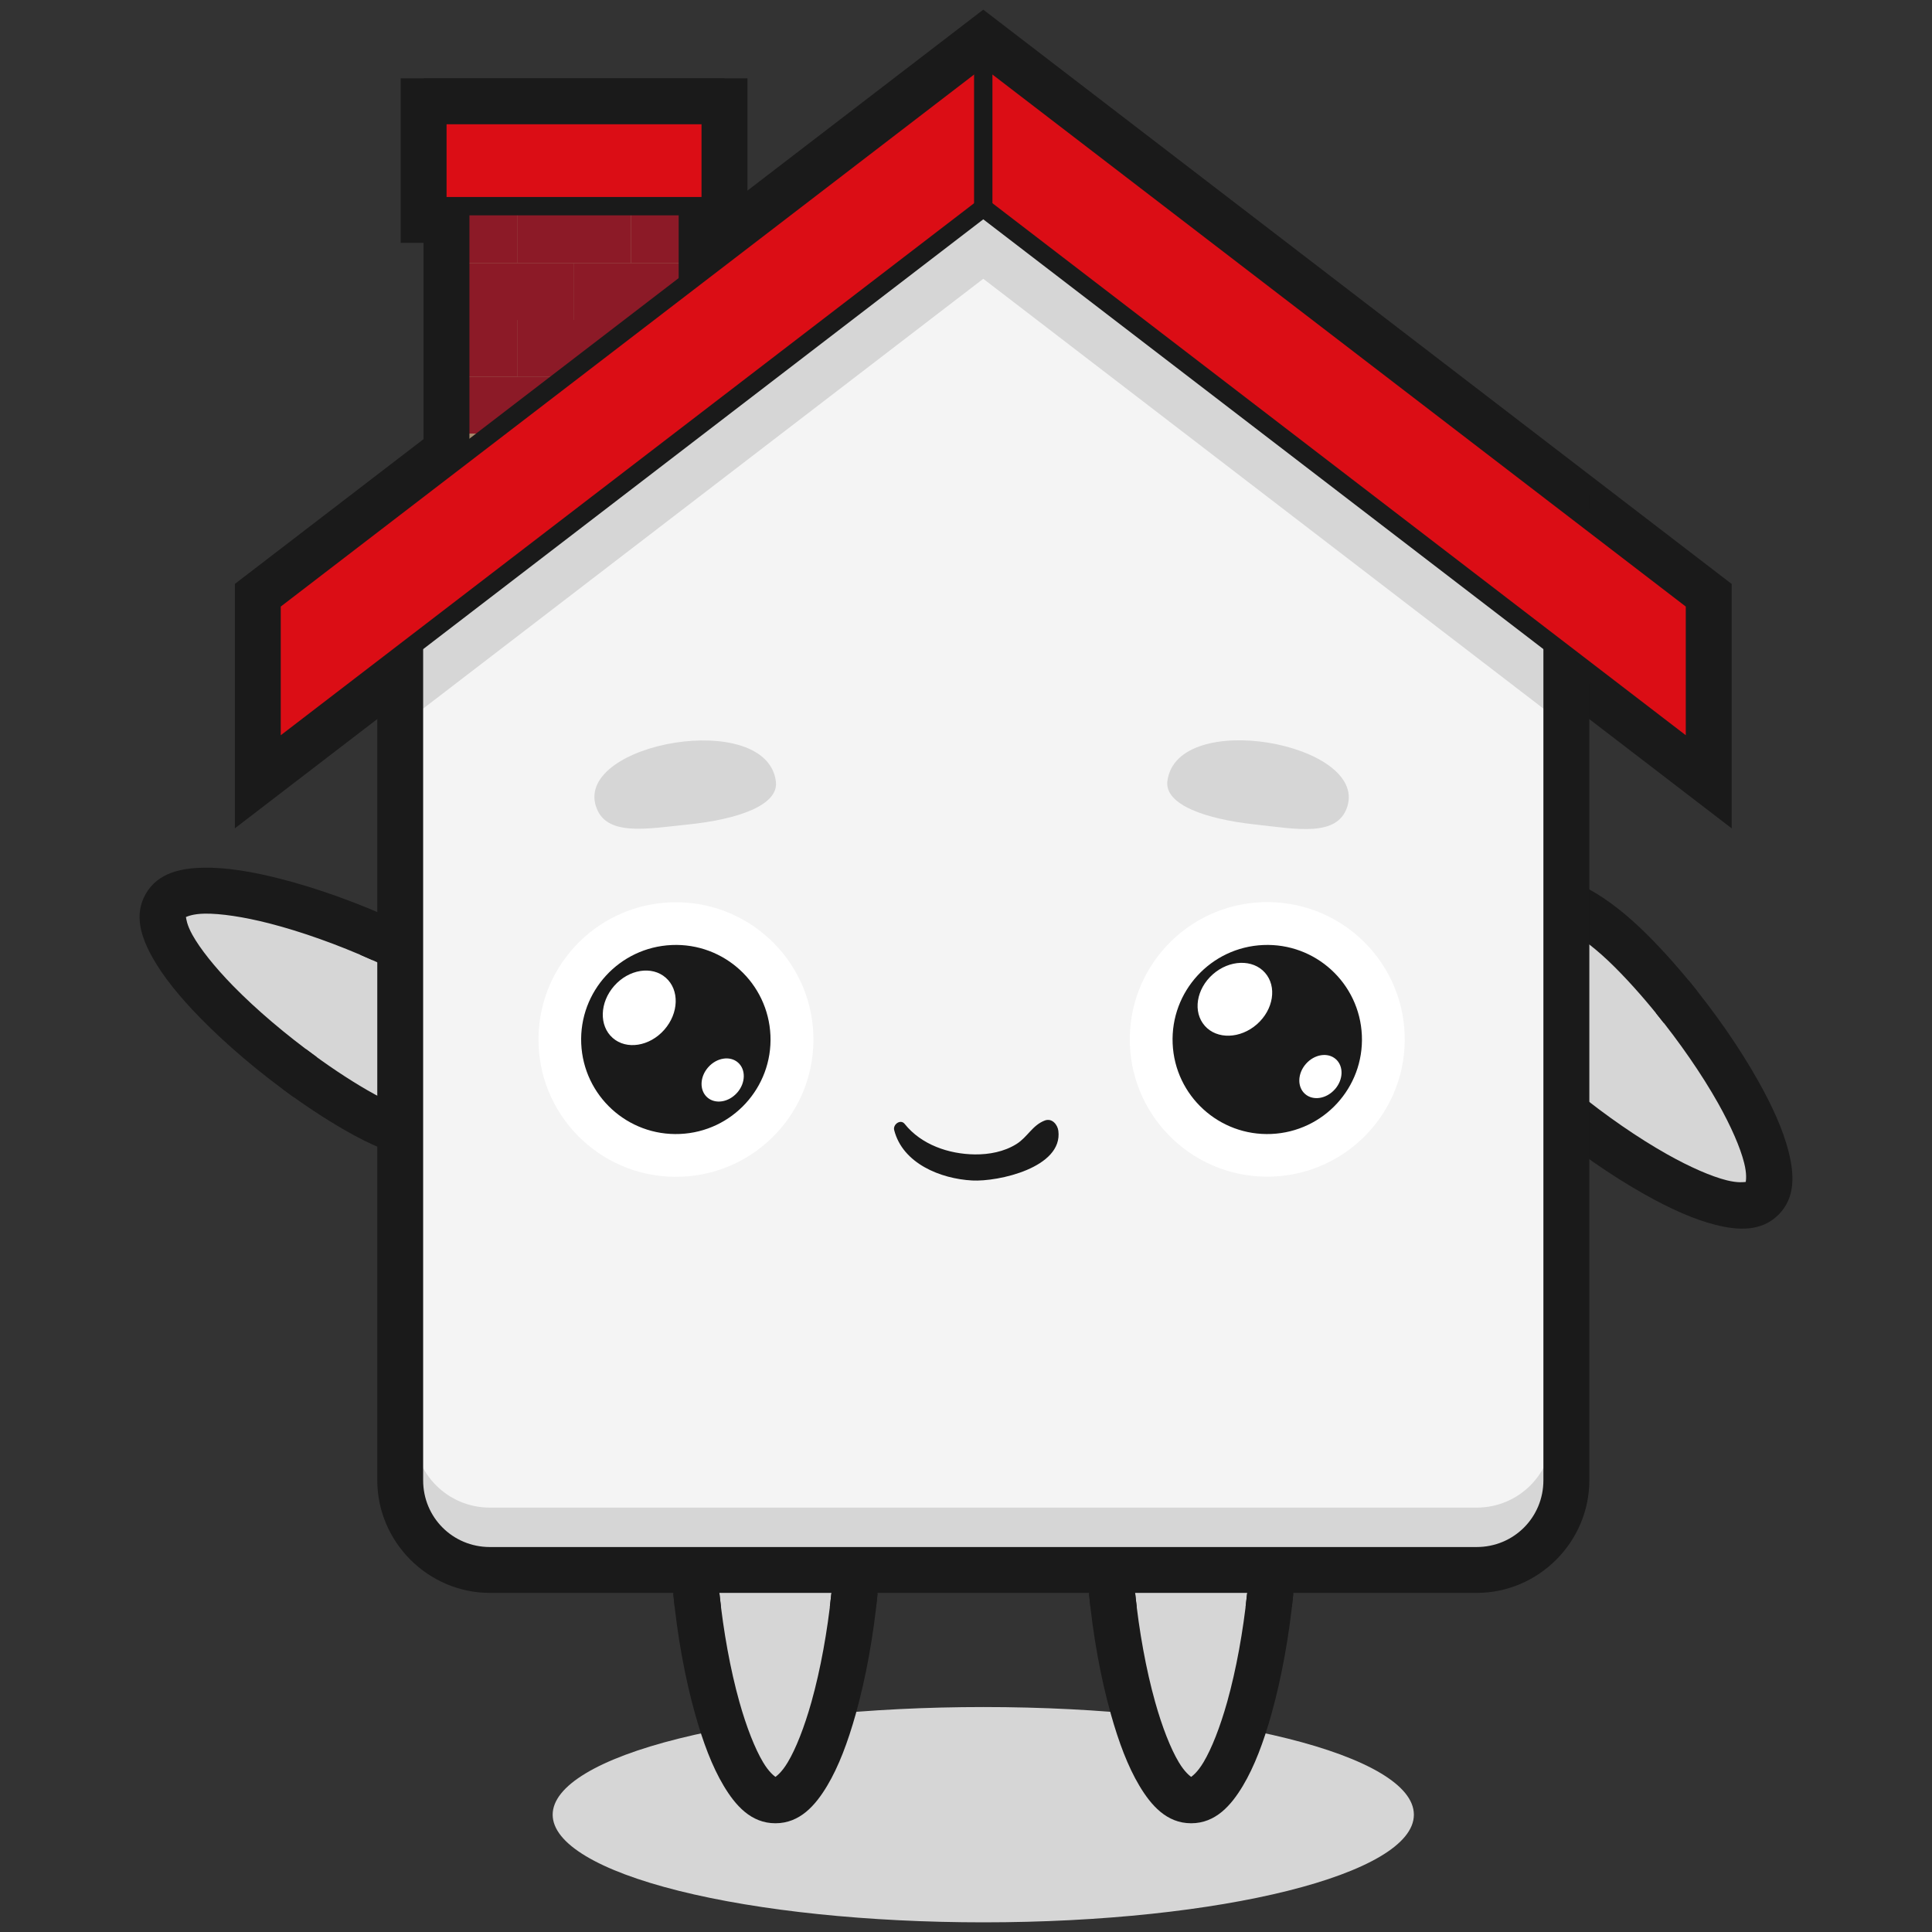
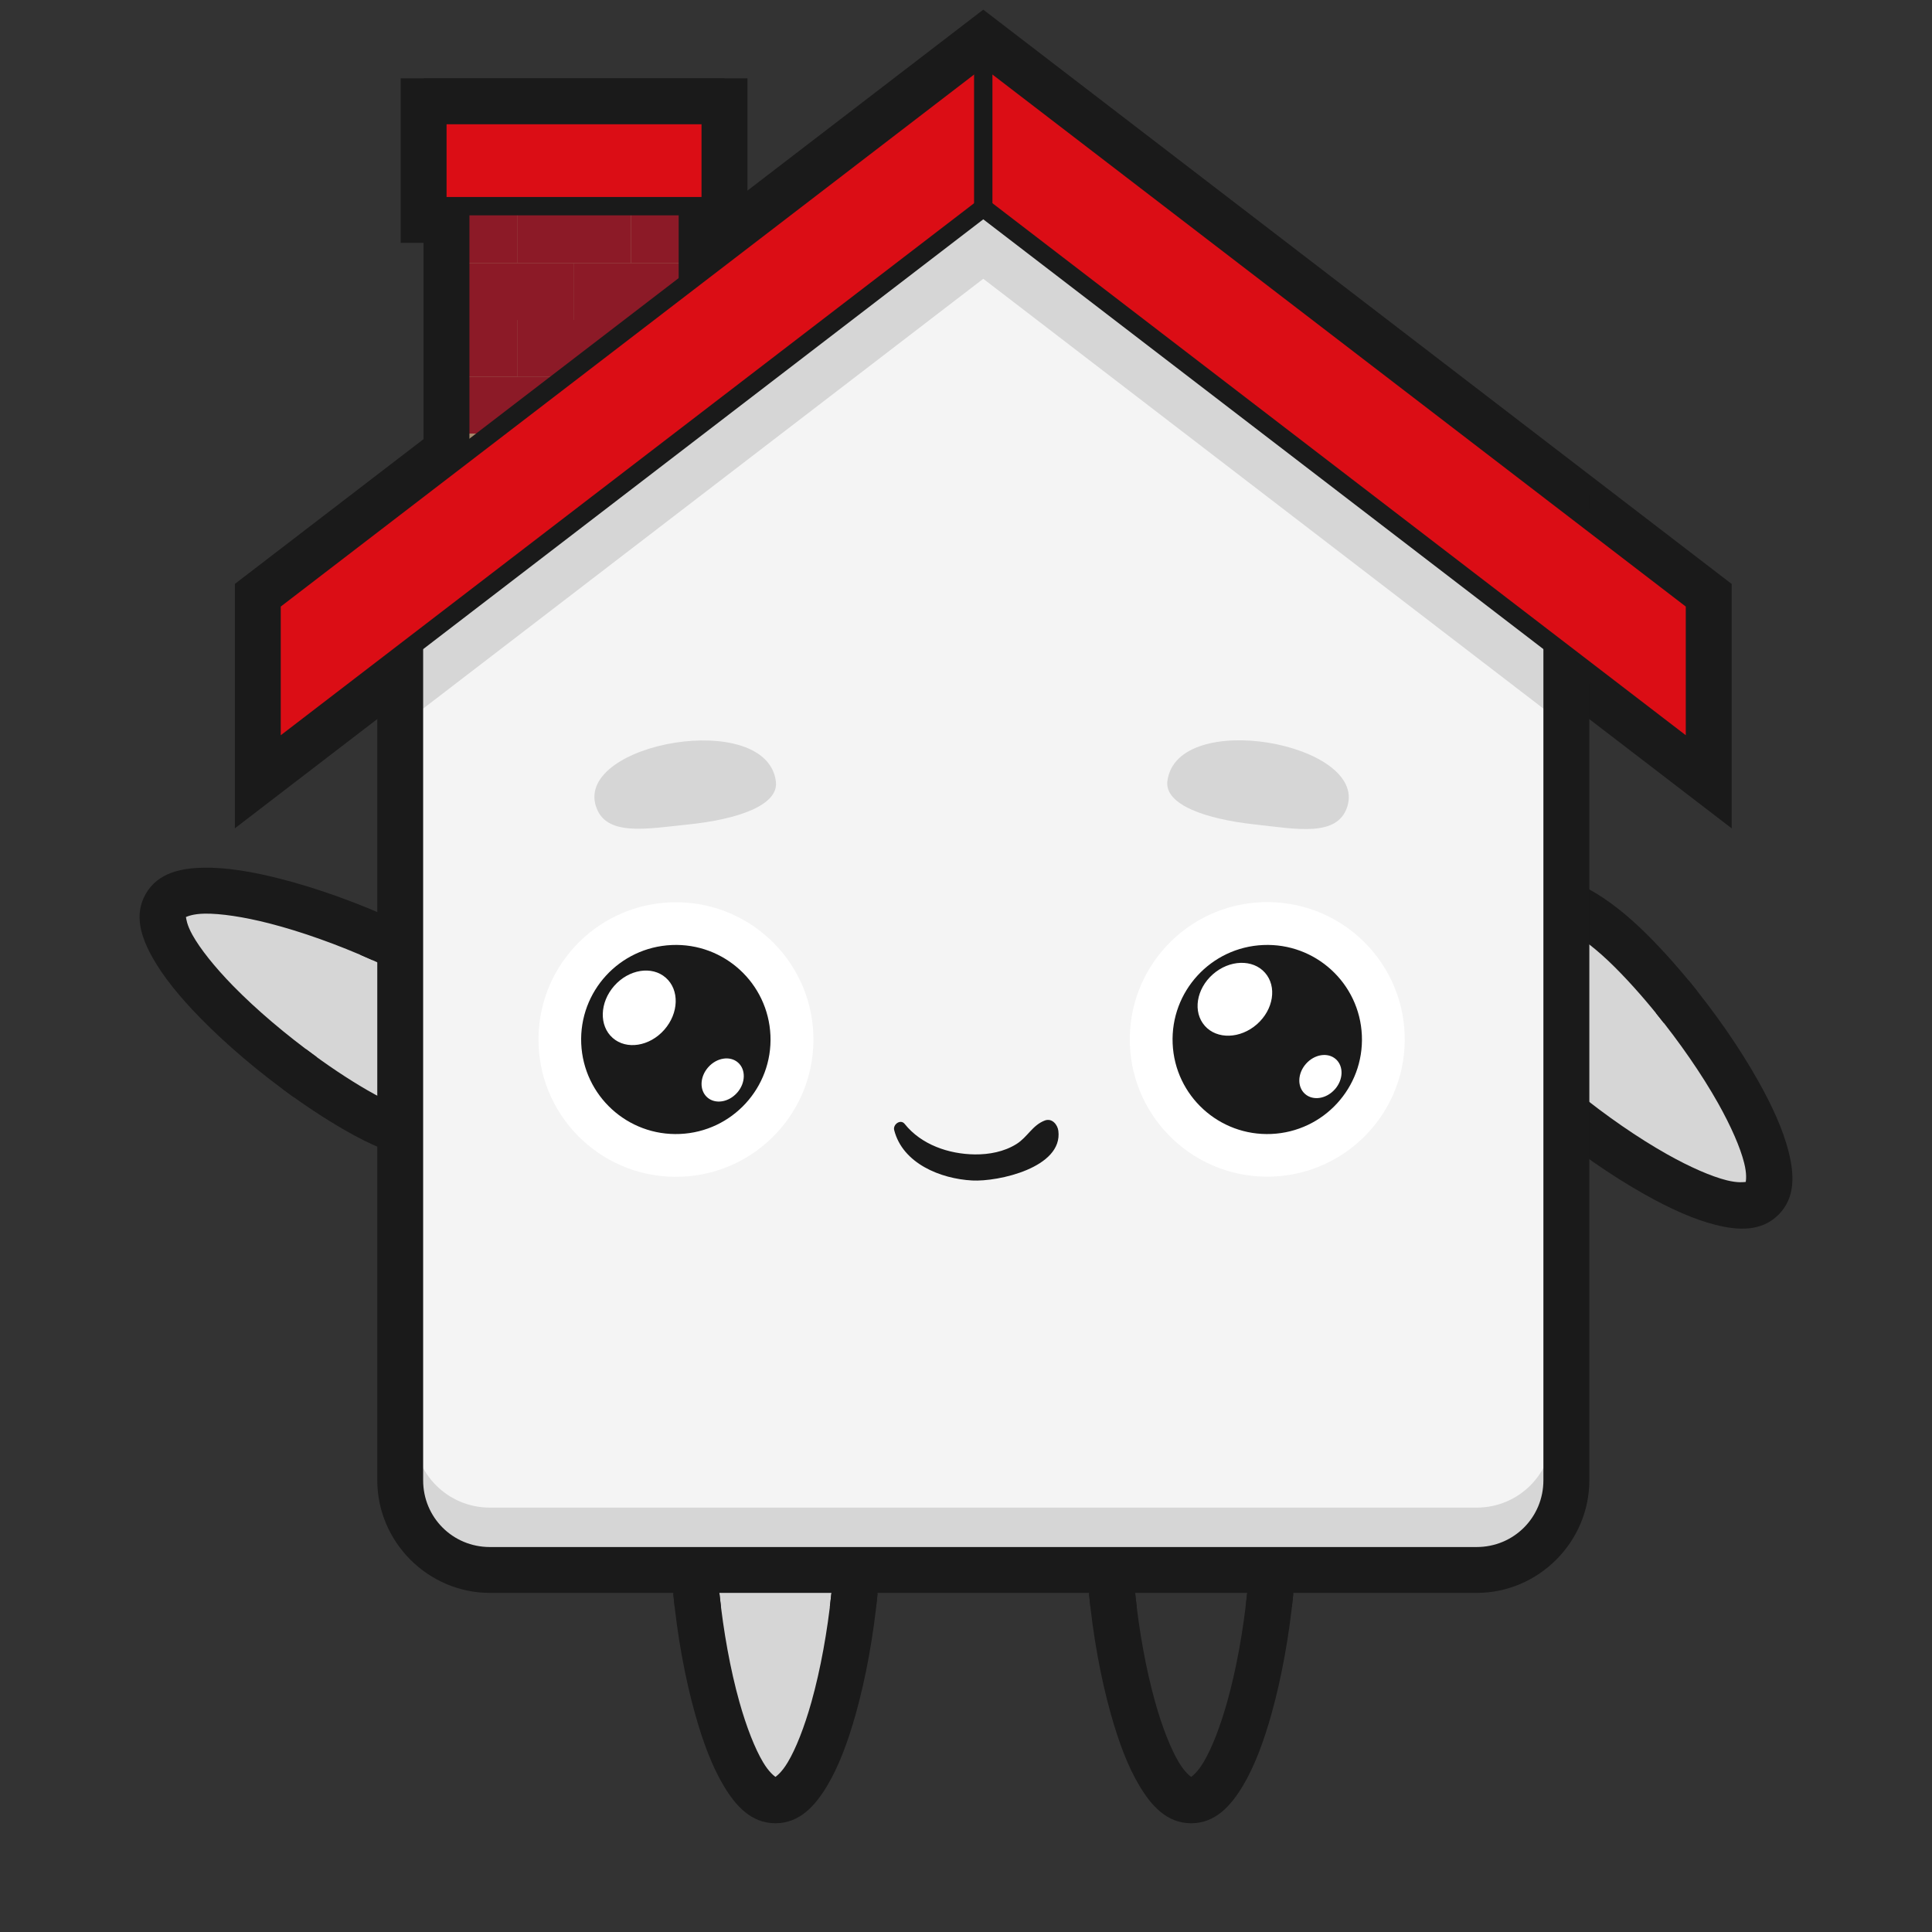
<svg xmlns="http://www.w3.org/2000/svg" id="Layer_1" data-name="Layer 1" viewBox="0 0 500 500">
  <rect x="0" y="0" width="500" height="500" fill="#333333" stroke="none" />
  <defs>
    <style>
      .cls-1 {
        fill: #f4f4f4;
      }

      .cls-2 {
        fill: #fff;
      }

      .cls-3 {
        fill: #8c1a27;
      }

      .cls-4 {
        fill: #a7886b;
      }

      .cls-5 {
        fill: #d6d6d6;
      }

      .cls-6 {
        fill: #c7b491;
      }

      .cls-7 {
        fill: #db0d15;
      }

      .cls-8 {
        fill: #1a1a1a;
      }

      .cls-9 {
        fill: #7b6149;
      }
    </style>
  </defs>
-   <path class="cls-5" d="m365.91,469.64c0,15.39-49.89,27.86-111.44,27.86-29.56,0-57.9-2.93-78.8-8.16-20.9-5.23-32.64-12.31-32.64-19.7s11.74-14.48,32.64-19.7c20.9-5.22,49.25-8.16,78.8-8.16,61.55,0,111.44,12.47,111.44,27.86h0Zm0,0" />
  <path class="cls-5" d="m221.96,396.74c0,28.57-9.53,69.19-21.28,69.19s-21.28-40.62-21.28-69.19,12.58-34.28,21.28-34.28,21.28,5.71,21.28,34.28h0Zm0,0" />
  <path class="cls-8" d="m174.25,412.5c1.02,10.66,2.98,21.62,5.66,31.15,2.01,7.18,4.39,13.52,7.39,18.53,3,5.01,7.02,9.68,13.38,9.68s10.38-4.68,13.38-9.68c3-5.01,5.37-11.35,7.39-18.53,2.67-9.53,4.64-20.49,5.66-31.15h-11.96c-1,9.64-2.8,19.58-5.14,27.94-1.84,6.55-4.04,12.14-6.14,15.64-1.57,2.63-2.85,3.51-3.19,3.78-.34-.28-1.62-1.16-3.19-3.78-2.09-3.5-4.31-9.1-6.14-15.64-2.34-8.35-4.14-18.3-5.14-27.94h-11.96Zm0,0" />
  <path class="cls-8" d="m200.68,356.52c-5.65,0-12.98,2.08-18.44,8.52-5.46,6.45-8.79,16.54-8.79,31.69,0,6.07.41,12.59,1.15,19.15h11.98c-.81-6.62-1.25-13.2-1.25-19.15,0-13.41,2.96-20.47,5.97-24.02,3.01-3.55,6.32-4.32,9.37-4.32s6.36.77,9.37,4.32c3.01,3.55,5.97,10.6,5.97,24.02,0,5.94-.45,12.53-1.25,19.15h11.98c.75-6.56,1.15-13.07,1.15-19.15,0-15.16-3.32-25.25-8.78-31.69-5.46-6.45-12.79-8.52-18.44-8.52h0Zm0,0" />
-   <path class="cls-5" d="m329.55,396.74c0,28.57-9.53,69.19-21.28,69.19s-21.28-40.62-21.28-69.19,12.58-34.28,21.28-34.28,21.28,5.71,21.28,34.28h0Zm0,0" />
  <path class="cls-8" d="m281.84,412.5c1.02,10.66,2.98,21.62,5.66,31.15,2.02,7.18,4.39,13.52,7.39,18.53,3,5.01,7.02,9.68,13.38,9.68s10.38-4.68,13.38-9.68c3-5.01,5.37-11.35,7.39-18.53,2.67-9.53,4.63-20.49,5.66-31.15h-11.96c-1,9.64-2.8,19.58-5.14,27.94-1.84,6.55-4.04,12.14-6.14,15.64-1.57,2.63-2.85,3.51-3.19,3.78-.34-.28-1.62-1.16-3.19-3.78-2.1-3.5-4.31-9.1-6.14-15.64-2.34-8.35-4.14-18.3-5.14-27.94h-11.96Zm0,0" />
  <path class="cls-8" d="m308.27,356.52c-5.65,0-12.98,2.08-18.44,8.52-5.46,6.45-8.78,16.54-8.78,31.69,0,6.07.41,12.59,1.15,19.15h11.98c-.81-6.62-1.25-13.2-1.25-19.15,0-13.41,2.97-20.47,5.97-24.02,3.01-3.55,6.32-4.32,9.37-4.32s6.36.77,9.37,4.32c3.01,3.55,5.97,10.6,5.97,24.02,0,5.94-.45,12.53-1.25,19.15h11.98c.75-6.56,1.15-13.07,1.15-19.15,0-15.16-3.32-25.25-8.78-31.69-5.46-6.45-12.79-8.52-18.44-8.52h0Zm0,0" />
  <path class="cls-5" d="m92.16,287.31c-24.74-14.29-55.16-42.85-49.28-53.03,5.88-10.18,45.82,1.88,70.56,16.16,24.75,14.29,23.4,28.04,19.05,35.57-4.35,7.54-15.59,15.58-40.33,1.29h0Zm0,0" />
  <path class="cls-8" d="m102.36,238.11c-9.75-4.45-20.22-8.23-29.81-10.68-7.23-1.85-13.91-2.96-19.74-2.87-5.83.09-11.9,1.24-15.08,6.75-3.18,5.51-1.14,11.33,1.7,16.43,2.84,5.1,7.15,10.33,12.36,15.67,6.92,7.08,15.42,14.26,24.15,20.47l5.98-10.35c-7.85-5.69-15.56-12.21-21.63-18.42-4.75-4.86-8.49-9.57-10.48-13.14-1.49-2.67-1.61-4.22-1.69-4.65.41-.15,1.81-.82,4.87-.87,4.08-.06,10.03.82,16.62,2.5,8.41,2.15,17.92,5.56,26.77,9.52l5.98-10.35Zm0,0" />
  <path class="cls-8" d="m137.63,288.99c2.83-4.89,4.69-12.28,1.84-20.23-2.85-7.95-9.93-15.87-23.06-23.45-5.26-3.04-11.11-5.94-17.16-8.57l-5.99,10.37c6.14,2.61,12.06,5.52,17.21,8.49,11.62,6.71,16.24,12.8,17.81,17.18,1.57,4.38.58,7.63-.95,10.28-1.53,2.64-3.85,5.12-8.42,5.95-4.58.83-12.17-.13-23.79-6.84-5.15-2.97-10.62-6.65-15.95-10.66l-5.99,10.37c5.3,3.93,10.74,7.53,16,10.57,13.13,7.58,23.53,9.74,31.84,8.24,8.31-1.51,13.78-6.81,16.6-11.7h0Zm0,0" />
  <path class="cls-5" d="m422.2,246.19c20.2,20.21,42.19,55.66,33.88,63.98-8.31,8.31-43.77-13.67-63.98-33.88-20.2-20.2-15.34-33.14-9.19-39.29,6.15-6.15,19.09-11.01,39.29,9.19h0Zm0,0" />
  <path class="cls-8" d="m399.61,291.08c8.26,6.82,17.4,13.18,26.03,18.03,6.5,3.65,12.67,6.46,18.33,7.88,5.66,1.42,11.81,1.88,16.31-2.62,4.5-4.5,4.03-10.65,2.61-16.31-1.42-5.66-4.23-11.83-7.88-18.33-4.85-8.63-11.21-17.76-18.02-26.02l-8.45,8.45c6.11,7.52,11.87,15.83,16.12,23.39,3.33,5.93,5.73,11.44,6.72,15.4.75,2.97.47,4.5.42,4.93-.43.04-1.96.32-4.93-.42-3.96-.99-9.48-3.39-15.4-6.72-7.56-4.25-15.87-10.01-23.39-16.12l-8.45,8.45Zm0,0" />
  <path class="cls-8" d="m378.71,232.8c-3.99,3.99-7.71,10.65-7.01,19.07.7,8.42,5.48,17.9,16.2,28.62,4.3,4.3,9.19,8.61,14.35,12.72l8.47-8.47c-5.25-4.11-10.22-8.45-14.42-12.65-9.49-9.49-12.38-16.57-12.76-21.21-.39-4.64,1.41-7.52,3.57-9.68,2.16-2.16,5.04-3.95,9.68-3.57,4.64.38,11.72,3.27,21.21,12.76,4.2,4.2,8.54,9.17,12.65,14.42l8.47-8.47c-4.11-5.16-8.43-10.06-12.72-14.35-10.72-10.72-20.2-15.5-28.62-16.2-8.42-.7-15.07,3.01-19.06,7.01h0Zm0,0" />
  <path class="cls-8" d="m254.47,2.5l-5.79,4.44L60.78,151.12v63.25L254.47,65.75l193.69,148.63v-63.25L254.47,2.5Zm0,23.96l174.69,134.04v15.33L254.47,41.79,79.79,175.83v-15.33L254.47,26.46Zm0,0" />
  <path class="cls-8" d="m254.47,7.61l-5.79,4.44L97.64,127.95v255.14c0,15.98,13.16,29.15,29.15,29.15h255.38c15.98,0,29.15-13.16,29.15-29.15V127.95L254.47,7.61Zm0,23.96l137.83,105.76v245.77c0,5.78-4.36,10.14-10.14,10.14H126.78c-5.78,0-10.14-4.36-10.14-10.14v-245.77L254.47,31.56Zm0,0" />
  <path class="cls-8" d="m109.61,20.28v136.87h77.91V20.28h-77.91Zm19.01,19.01h39.89v98.86h-39.89V39.28Zm0,0" />
  <path class="cls-8" d="m103.7,20.28v42.58h89.74V20.28h-89.74Zm19.01,19.01h51.73v4.57h-51.73v-4.57Zm0,0" />
  <rect class="cls-4" x="119.12" y="29.78" width="58.9" height="117.87" />
  <rect class="cls-3" x="133.84" y="53.36" width="29.45" height="14.72" />
  <rect class="cls-3" x="119.12" y="68.08" width="29.45" height="14.73" />
  <rect class="cls-3" x="148.57" y="68.08" width="29.45" height="14.73" />
  <rect class="cls-3" x="163.29" y="53.36" width="14.73" height="14.72" />
  <rect class="cls-3" x="119.12" y="53.36" width="14.73" height="14.72" />
  <rect class="cls-3" x="133.84" y="82.8" width="29.45" height="14.73" />
  <rect class="cls-3" x="119.12" y="97.53" width="29.45" height="14.72" />
  <rect class="cls-6" x="148.57" y="97.53" width="29.45" height="14.72" />
  <rect class="cls-4" x="163.29" y="82.8" width="14.72" height="14.72" />
  <rect class="cls-3" x="119.12" y="82.8" width="14.73" height="14.72" />
  <rect class="cls-9" x="133.84" y="112.25" width="29.45" height="14.72" />
  <rect class="cls-6" x="119.12" y="126.98" width="29.45" height="14.72" />
  <rect class="cls-9" x="148.57" y="126.98" width="29.45" height="14.72" />
  <rect class="cls-4" x="163.29" y="112.25" width="14.72" height="14.72" />
  <rect class="cls-4" x="119.12" y="112.25" width="14.72" height="14.72" />
  <path class="cls-8" d="m116.74,27.41v122.62h63.65V27.41h-63.65Zm4.75,4.75h54.15v113.11h-54.15V32.16Zm0,0" />
  <rect class="cls-7" x="113.2" y="29.78" width="70.74" height="23.57" />
  <path class="cls-8" d="m110.82,27.41v28.32h75.49v-28.32h-75.49Zm4.75,4.75h65.98v18.82h-65.98v-18.82Zm0,0" />
  <path class="cls-1" d="m254.47,19.59l-146.36,112.31h292.72L254.47,19.59Zm0,0" />
  <path class="cls-1" d="m126.78,118.39h255.37c10.88,0,19.65,8.76,19.65,19.65v245.06c0,10.88-8.76,19.64-19.65,19.64H126.78c-10.88,0-19.65-8.76-19.65-19.64v-245.06c0-10.88,8.76-19.65,19.65-19.65h0Zm0,0" />
  <path class="cls-5" d="m254.47,32.86h0s-147.33,113.05-147.33,113.05v39.29l147.33-113.05,147.33,113.05v-39.29L254.47,32.86Zm0,0" />
  <path class="cls-5" d="m107.14,370.52v12.57c0,10.88,8.76,19.65,19.64,19.65h255.38c10.88,0,19.64-8.76,19.64-19.65v-12.57c0,10.88-8.76,19.65-19.64,19.65H126.78c-10.88,0-19.64-8.76-19.64-19.65h0Zm0,0" />
  <path class="cls-8" d="m254.47,16.59l-1.45,1.11-148.26,113.76v251.63c0,12.16,9.86,22.02,22.02,22.02h255.38c12.16,0,22.02-9.86,22.02-22.02v-251.63L254.47,16.59Zm0,5.99l144.96,111.23v249.29c0,9.61-7.66,17.27-17.27,17.27H126.78c-9.61,0-17.27-7.66-17.27-17.27v-249.29L254.47,22.58Zm0,0" />
  <path class="cls-7" d="m254.47,14.48L70.28,155.81v39.29L254.47,53.77V14.48Zm0,0" />
  <path class="cls-7" d="m254.47,14.48v39.29l184.19,141.33v-39.29L254.47,14.48Zm0,0" />
  <path class="cls-8" d="m254.47,11.48l-1.45,1.11L67.91,154.64v45.28L254.47,56.76l186.57,143.16v-45.28L254.47,11.48Zm0,5.99l181.81,139.51v33.3L254.47,50.77,72.66,190.28v-33.3L254.47,17.47Zm0,0" />
  <rect class="cls-8" x="252.09" y="14.48" width="4.75" height="39.29" />
  <path class="cls-5" d="m377.86,391.54c-.06,0-.12,0-.18,0-.02,0-.04,0-.06,0-.06,0-.12.01-.18.02-.06,0-.12.01-.18.02-.06.01-.12.02-.18.04-.05.01-.11.02-.16.03h-.02s-.04.02-.05.02c-.08.02-.16.05-.23.08-.06.02-.11.04-.16.07-.06.02-.11.05-.16.07-.05.03-.11.05-.16.08-.05.03-.1.06-.15.09-.05.03-.1.06-.15.1-.05.03-.1.07-.14.11-.05.04-.09.07-.14.11-.04.04-.09.08-.13.12-.04.04-.08.08-.13.13-.04.04-.08.09-.12.13-.04.04-.08.09-.11.14-.04.05-.07.09-.11.14-.03.05-.07.1-.1.15-.03.05-.06.1-.09.15-.03.05-.06.11-.08.16-.03.05-.05.11-.08.16-.03.05-.05.11-.07.17-.02.06-.04.11-.06.17-.02.06-.04.11-.05.17-.02.06-.03.11-.04.17-.01.06-.02.12-.03.18-.01.06-.02.12-.03.18,0,.06-.02.12-.02.18,0,.06,0,.12,0,.18v.07c0,.06,0,.12,0,.18,0,.02,0,.04,0,.06,0,.06.01.12.02.18,0,.06.01.12.02.18.01.06.02.12.04.17,0,.05.02.11.03.16v.02s.02.04.02.05c.02.08.05.16.08.23.02.06.04.11.07.17.02.06.05.11.07.16.03.05.06.11.08.16.03.05.06.1.09.15.03.05.06.1.1.15.03.05.07.1.1.14.04.05.07.09.11.14.04.04.08.09.12.13.04.04.08.08.13.13.04.04.09.08.13.12.04.04.09.08.14.11.05.04.09.07.14.11.05.03.1.07.15.1.05.03.1.06.15.09.05.03.1.06.16.08.05.03.11.05.16.08.05.02.11.05.16.07.06.02.11.04.17.06.06.02.11.03.17.05.06.02.12.03.17.05.06.01.12.02.17.03.06.01.12.02.18.03.06,0,.12.02.18.02.06,0,.12,0,.18,0,.02,0,.05,0,.07,0,.06,0,.12,0,.18,0,.02,0,.04,0,.05,0,.06,0,.12-.01.18-.02.06,0,.12-.01.18-.02.06-.01.12-.02.17-.04.05-.01.11-.02.16-.03h.02s.03-.02.05-.02c.08-.02.16-.05.24-.08.06-.02.11-.04.16-.07.06-.02.11-.05.16-.07.05-.03.11-.05.16-.08.05-.03.1-.06.15-.09.05-.03.1-.06.15-.1.05-.03.1-.07.14-.1.05-.04.09-.07.14-.11.04-.04.09-.08.13-.12.04-.04.08-.08.13-.13.04-.04.08-.08.12-.13.04-.04.08-.09.11-.14.04-.05.07-.09.11-.14.04-.05.07-.1.1-.15.03-.05.06-.1.09-.15.03-.05.06-.11.08-.16s.05-.11.08-.16c.02-.05.05-.11.07-.16.02-.06.04-.11.06-.17.02-.06.03-.11.05-.17.02-.06.03-.12.04-.17.01-.06.02-.12.03-.18.01-.06.02-.12.03-.18,0-.06.02-.12.02-.18,0-.06,0-.12,0-.18v-.07c0-.06,0-.12,0-.18,0-.02,0-.04,0-.06,0-.06-.01-.12-.02-.18,0-.06-.01-.12-.02-.17-.01-.06-.02-.12-.04-.18-.01-.05-.02-.11-.03-.16v-.02s-.02-.03-.02-.05c-.02-.08-.05-.16-.08-.23-.02-.06-.04-.11-.07-.17-.02-.05-.05-.11-.07-.16-.03-.05-.05-.11-.08-.16-.03-.05-.06-.1-.09-.15-.03-.05-.06-.1-.1-.15-.03-.05-.07-.1-.1-.14-.04-.05-.07-.09-.11-.14-.04-.05-.08-.09-.12-.14-.04-.04-.08-.09-.13-.13-.04-.04-.09-.08-.13-.12-.04-.04-.09-.08-.14-.11-.05-.04-.09-.07-.14-.11-.05-.03-.1-.07-.15-.1-.05-.03-.1-.06-.15-.09-.05-.03-.1-.06-.16-.08-.05-.03-.11-.05-.16-.08-.05-.02-.11-.05-.16-.07-.06-.02-.11-.04-.17-.06-.06-.02-.11-.04-.17-.05-.06-.02-.11-.03-.17-.04-.06-.01-.12-.02-.17-.03-.06,0-.12-.02-.18-.02-.06,0-.12-.02-.18-.02-.06,0-.12,0-.18,0-.02,0-.04,0-.07,0h0Zm0,0" />
  <path class="cls-5" d="m377.86,391.54c-.06,0-.12,0-.18,0-.02,0-.04,0-.06,0-.06,0-.12.01-.18.02-.06,0-.12.01-.18.02-.06.01-.12.02-.18.04-.05.01-.11.02-.16.03h-.02s-.04.02-.05.02c-.08.02-.16.05-.23.08-.06.02-.11.04-.16.07-.06.02-.11.05-.16.07-.05.03-.11.05-.16.08-.05.03-.1.06-.15.09-.05.03-.1.06-.15.1-.05.03-.1.07-.14.11-.05.04-.09.07-.14.11-.04.04-.09.08-.13.12-.04.04-.08.08-.13.13-.04.04-.08.09-.12.13-.04.04-.08.09-.11.14-.04.05-.07.09-.11.14-.03.05-.07.1-.1.15-.03.05-.06.1-.09.15-.03.05-.06.11-.08.16-.03.05-.05.11-.08.16-.03.05-.05.11-.07.17-.02.06-.04.11-.06.17-.02.06-.04.11-.05.17-.02.06-.03.11-.04.17-.01.06-.02.12-.03.18-.01.06-.02.12-.03.18,0,.06-.02.12-.02.18,0,.06,0,.12,0,.18v.07c0,.06,0,.12,0,.18,0,.02,0,.04,0,.06,0,.06.01.12.02.18,0,.06.01.12.02.18.01.06.02.12.04.17,0,.05.02.11.03.16v.02s.02.04.02.05c.02.08.05.16.08.23.02.06.04.11.07.17.02.06.05.11.07.16.03.05.06.11.08.16.03.05.06.1.09.15.03.05.06.1.1.15.03.05.07.1.1.14.04.05.07.09.11.14.04.04.08.09.12.13.04.04.08.08.13.13.04.04.09.08.13.12.04.04.09.08.14.11.05.04.09.07.14.11.05.03.1.07.15.1.05.03.1.06.15.09.05.03.1.06.16.08.05.03.11.05.16.08.05.02.11.05.16.07.06.02.11.04.17.06.06.02.11.03.17.05.06.02.12.03.17.04.06.01.12.02.17.03.06.01.12.02.18.03.06,0,.12.02.18.02.06,0,.12,0,.18,0h.07c.06,0,.12,0,.18,0,.02,0,.04,0,.05,0,.06,0,.12-.01.18-.02.06,0,.12-.01.18-.02.06-.01.12-.02.17-.04.05,0,.11-.02.16-.03h.02s.03-.02.05-.02c.08-.02.16-.05.24-.08.06-.02.11-.04.16-.07.06-.02.11-.05.16-.07.05-.03.11-.05.16-.08.05-.03.1-.06.15-.09.05-.03.1-.06.15-.1.05-.03.1-.07.14-.1.05-.04.09-.07.14-.11.04-.04.09-.08.13-.12s.08-.08.13-.13c.04-.04.08-.08.12-.13.04-.04.08-.09.11-.14.04-.05.07-.09.11-.14.04-.05.07-.1.1-.15.03-.05.06-.1.09-.15.03-.05.06-.11.08-.16.03-.05.05-.11.08-.16.02-.05.05-.11.07-.16.02-.06.04-.11.06-.17.02-.06.03-.11.05-.17.02-.06.03-.12.04-.17.01-.06.02-.12.03-.18.01-.06.02-.12.03-.18,0-.06.02-.12.02-.18,0-.06,0-.12,0-.18v-.07c0-.06,0-.12,0-.18,0-.02,0-.04,0-.05,0-.06-.01-.12-.02-.18,0-.06-.01-.12-.02-.18-.01-.06-.02-.12-.04-.17-.01-.05-.02-.11-.03-.16v-.02s-.02-.04-.02-.05c-.02-.08-.05-.16-.08-.23-.02-.06-.04-.11-.07-.17-.02-.06-.05-.11-.07-.16-.03-.05-.05-.11-.08-.16-.03-.05-.06-.1-.09-.15-.03-.05-.06-.1-.1-.15-.03-.05-.07-.1-.1-.14-.04-.05-.07-.09-.11-.14-.04-.05-.08-.09-.12-.14-.04-.04-.08-.08-.13-.13-.04-.04-.09-.08-.13-.12-.04-.04-.09-.08-.14-.11-.05-.04-.09-.07-.14-.11-.05-.03-.1-.07-.15-.1-.05-.03-.1-.06-.15-.09-.05-.03-.1-.06-.16-.08-.05-.03-.11-.05-.16-.08-.05-.02-.11-.05-.16-.07-.06-.02-.11-.04-.17-.06-.06-.02-.11-.03-.17-.05-.06-.02-.11-.03-.17-.05-.06-.01-.12-.02-.17-.03-.06-.01-.12-.02-.18-.03-.06,0-.12-.02-.18-.02-.06,0-.12,0-.18,0h-.07Zm0,0" />
  <path class="cls-5" d="m377.86,391.54c-.06,0-.12,0-.18,0-.02,0-.04,0-.06,0-.06,0-.12.01-.18.02-.06,0-.12.01-.18.02-.06.01-.12.02-.18.04-.05.01-.11.02-.16.03h-.02s-.04.02-.05.02c-.08.02-.16.05-.23.08-.06.02-.11.04-.16.07-.06.02-.11.05-.16.07-.05.03-.11.05-.16.08-.05.03-.1.06-.15.09-.05.03-.1.06-.15.1-.05.03-.1.07-.14.11-.05.04-.09.07-.14.11-.04.04-.09.08-.13.12-.04.04-.08.08-.13.13-.04.04-.08.09-.12.13-.04.04-.08.09-.11.14-.04.05-.07.09-.11.14-.03.05-.07.1-.1.15-.03.05-.06.1-.09.15-.03.05-.06.11-.08.16-.03.05-.05.11-.08.16-.03.05-.05.11-.07.17-.02.06-.04.11-.06.17-.02.06-.04.11-.05.17-.02.06-.03.11-.04.17-.01.06-.02.12-.03.18-.01.06-.02.12-.03.18,0,.06-.02.12-.02.18,0,.06,0,.12,0,.18v.07c0,.06,0,.12,0,.18,0,.02,0,.04,0,.06,0,.06.01.12.02.18,0,.06.01.12.02.18.01.06.02.12.04.17,0,.05.02.11.03.16v.02s.02.04.02.05c.02.08.05.16.08.23.02.06.04.11.07.17.02.06.05.11.07.16.03.05.06.11.08.16.03.05.06.1.09.15.03.05.06.1.1.15.03.05.07.1.1.14.04.05.07.09.11.14.04.04.08.09.12.13.04.04.08.08.13.13.04.04.09.08.13.12.04.04.09.08.14.11.05.04.09.07.14.11.05.03.1.07.15.1.05.03.1.06.15.09.05.03.1.06.16.08.05.03.11.05.16.08.05.02.11.05.16.07.06.02.11.04.17.06.06.02.11.03.17.05.06.02.12.03.17.04.06.01.12.02.17.03.06.01.12.02.18.03.06,0,.12.02.18.02.06,0,.12,0,.18,0h.07c.06,0,.12,0,.18,0,.02,0,.04,0,.05,0,.06,0,.12-.01.18-.02.06,0,.12-.01.18-.02.06-.01.12-.02.17-.04.05,0,.11-.02.16-.03h.02s.03-.02.05-.02c.08-.02.16-.05.24-.08.06-.02.11-.04.16-.07.06-.02.11-.05.16-.07.05-.03.11-.05.16-.08.05-.03.1-.06.15-.09.05-.03.1-.06.15-.1.05-.03.1-.07.14-.1.05-.04.09-.07.14-.11.04-.04.09-.08.13-.12s.08-.08.13-.13c.04-.04.08-.08.12-.13.04-.04.08-.09.11-.14.04-.05.07-.09.11-.14.04-.05.07-.1.1-.15.03-.05.06-.1.09-.15.03-.05.06-.11.08-.16.03-.05.05-.11.08-.16.02-.05.05-.11.07-.16.02-.06.04-.11.06-.17.02-.06.03-.11.05-.17.02-.06.03-.12.04-.17.01-.06.02-.12.03-.18.01-.06.02-.12.03-.18,0-.06.02-.12.02-.18,0-.06,0-.12,0-.18v-.07c0-.06,0-.12,0-.18,0-.02,0-.04,0-.05,0-.06-.01-.12-.02-.18,0-.06-.01-.12-.02-.18-.01-.06-.02-.12-.04-.17-.01-.05-.02-.11-.03-.16v-.02s-.02-.04-.02-.05c-.02-.08-.05-.16-.08-.23-.02-.06-.04-.11-.07-.17-.02-.06-.05-.11-.07-.16-.03-.05-.05-.11-.08-.16-.03-.05-.06-.1-.09-.15-.03-.05-.06-.1-.1-.15-.03-.05-.07-.1-.1-.14-.04-.05-.07-.09-.11-.14-.04-.05-.08-.09-.12-.14-.04-.04-.08-.08-.13-.13-.04-.04-.09-.08-.13-.12-.04-.04-.09-.08-.14-.11-.05-.04-.09-.07-.14-.11-.05-.03-.1-.07-.15-.1-.05-.03-.1-.06-.15-.09-.05-.03-.1-.06-.16-.08-.05-.03-.11-.05-.16-.08-.05-.02-.11-.05-.16-.07-.06-.02-.11-.04-.17-.06-.06-.02-.11-.03-.17-.05-.06-.02-.11-.03-.17-.05-.06-.01-.12-.02-.17-.03-.06-.01-.12-.02-.18-.03-.06,0-.12-.02-.18-.02-.06,0-.12,0-.18,0h-.07Zm0,0" />
  <path class="cls-5" d="m377.86,391.54c-.06,0-.12,0-.18,0-.02,0-.04,0-.06,0-.06,0-.12.01-.18.02-.06,0-.12.01-.18.02-.06.01-.12.02-.18.04-.05.01-.11.02-.16.03h-.02s-.04.02-.05.02c-.08.02-.16.05-.23.08-.06.02-.11.04-.16.07-.06.02-.11.05-.16.07-.05.03-.11.05-.16.08-.05.03-.1.06-.15.09-.05.03-.1.06-.15.1-.05.03-.1.07-.14.11-.05.04-.09.07-.14.11-.04.04-.09.08-.13.12-.04.04-.08.08-.13.13-.04.04-.08.09-.12.13-.04.04-.08.09-.11.14-.04.05-.07.09-.11.14-.03.05-.07.1-.1.15-.03.05-.06.1-.09.15-.03.05-.06.11-.08.16-.03.05-.05.11-.08.16-.03.05-.05.11-.07.17-.02.06-.04.11-.06.17-.02.06-.04.11-.05.17-.02.06-.03.11-.04.17-.01.06-.02.12-.03.18-.01.06-.02.12-.03.18,0,.06-.02.12-.02.18,0,.06,0,.12,0,.18v.07c0,.06,0,.12,0,.18,0,.02,0,.04,0,.06,0,.06.01.12.02.18,0,.06.01.12.02.18.01.06.02.12.04.17,0,.05.02.11.03.16v.02s.02.04.02.05c.02.08.05.16.08.23.02.06.04.11.07.17.02.06.05.11.07.16.03.05.06.11.08.16.03.05.06.1.09.15.03.05.06.1.1.15.03.05.07.1.1.14.04.05.07.09.11.14.04.04.08.09.12.13.04.04.08.08.13.13.04.04.09.08.13.12.04.04.09.08.14.11.05.04.09.07.14.11.05.03.1.07.15.1.05.03.1.06.15.09.05.03.1.06.16.08.05.03.11.05.16.08.05.02.11.05.16.07.06.02.11.04.17.06.06.02.11.03.17.05.06.02.12.03.17.04.06.01.12.02.17.03.06.01.12.02.18.03.06,0,.12.02.18.02.06,0,.12,0,.18,0h.07c.06,0,.12,0,.18,0,.02,0,.04,0,.05,0,.06,0,.12-.01.18-.02.06,0,.12-.01.18-.02.06-.01.12-.02.17-.04.05,0,.11-.02.16-.03h.02s.03-.02.05-.02c.08-.02.16-.05.24-.08.06-.02.11-.04.16-.07.06-.02.11-.05.16-.07.05-.03.11-.05.16-.08.05-.03.1-.06.15-.09.05-.03.1-.06.15-.1.05-.03.1-.07.14-.1.05-.04.09-.07.14-.11.04-.04.09-.08.13-.12s.08-.08.13-.13c.04-.04.08-.08.12-.13.04-.04.08-.09.11-.14.04-.05.07-.09.11-.14.04-.05.07-.1.1-.15.03-.05.06-.1.09-.15.03-.05.06-.11.08-.16.03-.05.05-.11.08-.16.02-.05.05-.11.07-.16.02-.06.04-.11.06-.17.02-.06.03-.11.05-.17.02-.06.03-.12.04-.17.01-.06.02-.12.03-.18.01-.06.02-.12.03-.18,0-.06.02-.12.02-.18,0-.06,0-.12,0-.18v-.07c0-.06,0-.12,0-.18,0-.02,0-.04,0-.05,0-.06-.01-.12-.02-.18,0-.06-.01-.12-.02-.18-.01-.06-.02-.12-.04-.17-.01-.05-.02-.11-.03-.16v-.02s-.02-.04-.02-.05c-.02-.08-.05-.16-.08-.23-.02-.06-.04-.11-.07-.17-.02-.06-.05-.11-.07-.16-.03-.05-.05-.11-.08-.16-.03-.05-.06-.1-.09-.15-.03-.05-.06-.1-.1-.15-.03-.05-.07-.1-.1-.14-.04-.05-.07-.09-.11-.14-.04-.05-.08-.09-.12-.14-.04-.04-.08-.08-.13-.13-.04-.04-.09-.08-.13-.12-.04-.04-.09-.08-.14-.11-.05-.04-.09-.07-.14-.11-.05-.03-.1-.07-.15-.1-.05-.03-.1-.06-.15-.09-.05-.03-.1-.06-.16-.08-.05-.03-.11-.05-.16-.08-.05-.02-.11-.05-.16-.07-.06-.02-.11-.04-.17-.06-.06-.02-.11-.03-.17-.05-.06-.02-.11-.03-.17-.05-.06-.01-.12-.02-.17-.03-.06-.01-.12-.02-.18-.03-.06,0-.12-.02-.18-.02-.06,0-.12,0-.18,0h-.07Zm0,0" />
  <path class="cls-5" d="m377.86,391.54c-.06,0-.12,0-.18,0-.02,0-.04,0-.06,0-.06,0-.12.01-.18.02-.06,0-.12.01-.18.02-.06.01-.12.02-.18.04-.05.01-.11.02-.16.03h-.02s-.04.02-.05.02c-.08.02-.16.05-.23.08-.06.02-.11.04-.16.07-.06.02-.11.05-.16.07-.05.03-.11.05-.16.08-.05.03-.1.06-.15.09-.05.03-.1.06-.15.1-.05.03-.1.07-.14.11-.05.04-.09.07-.14.11-.04.04-.09.08-.13.12-.04.04-.08.08-.13.13-.04.04-.08.09-.12.13-.04.04-.08.09-.11.14-.04.05-.07.09-.11.14-.03.05-.07.1-.1.15-.03.05-.06.1-.09.15-.03.05-.06.11-.08.16-.03.05-.05.11-.08.16-.03.05-.05.11-.07.17-.02.06-.04.11-.06.17-.02.06-.04.11-.05.17-.02.06-.03.11-.04.17-.01.06-.02.12-.03.18-.01.06-.02.12-.03.18,0,.06-.02.12-.02.18,0,.06,0,.12,0,.18v.07c0,.06,0,.12,0,.18,0,.02,0,.04,0,.06,0,.06.01.12.02.18,0,.06.01.12.02.18.01.06.02.12.04.17,0,.05.02.11.03.16v.02s.02.04.02.05c.02.08.05.16.08.23.02.06.04.11.07.17.02.06.05.11.07.16.03.05.06.11.08.16.03.05.06.1.09.15.03.05.06.1.1.15.03.05.07.1.1.14.04.05.07.09.11.14.04.04.08.09.12.13.04.04.08.08.13.13.04.04.09.08.13.12.04.04.09.08.14.11.05.04.09.07.14.11.05.03.1.07.15.1.05.03.1.06.15.09.05.03.1.06.16.08.05.03.11.05.16.08.05.02.11.05.16.07.06.02.11.04.17.06.06.02.11.03.17.05.06.02.12.03.17.04.06.01.12.02.17.03.06.01.12.02.18.03.06,0,.12.02.18.02.06,0,.12,0,.18,0h.07c.06,0,.12,0,.18,0,.02,0,.04,0,.05,0,.06,0,.12-.01.18-.02.06,0,.12-.01.18-.02.06-.01.12-.02.17-.04.05,0,.11-.02.16-.03h.02s.03-.02.05-.02c.08-.02.16-.05.24-.08.06-.02.11-.04.16-.07.06-.02.11-.05.16-.07.05-.03.11-.05.16-.08.05-.03.1-.06.15-.09.05-.03.1-.06.15-.1.05-.03.1-.07.14-.1.05-.04.09-.07.14-.11.04-.04.09-.08.13-.12s.08-.08.13-.13c.04-.04.08-.08.12-.13.04-.04.08-.09.11-.14.04-.05.07-.09.11-.14.04-.05.07-.1.1-.15.03-.05.06-.1.09-.15.03-.05.06-.11.08-.16.03-.05.05-.11.08-.16.02-.05.05-.11.07-.16.02-.06.04-.11.06-.17.02-.06.03-.11.05-.17.02-.06.03-.12.04-.17.01-.06.02-.12.03-.18.01-.06.02-.12.03-.18,0-.06.02-.12.02-.18,0-.06,0-.12,0-.18v-.07c0-.06,0-.12,0-.18,0-.02,0-.04,0-.05,0-.06-.01-.12-.02-.18,0-.06-.01-.12-.02-.18-.01-.06-.02-.12-.04-.17-.01-.05-.02-.11-.03-.16v-.02s-.02-.04-.02-.05c-.02-.08-.05-.16-.08-.23-.02-.06-.04-.11-.07-.17-.02-.06-.05-.11-.07-.16-.03-.05-.05-.11-.08-.16-.03-.05-.06-.1-.09-.15-.03-.05-.06-.1-.1-.15-.03-.05-.07-.1-.1-.14-.04-.05-.07-.09-.11-.14-.04-.05-.08-.09-.12-.14-.04-.04-.08-.08-.13-.13-.04-.04-.09-.08-.13-.12-.04-.04-.09-.08-.14-.11-.05-.04-.09-.07-.14-.11-.05-.03-.1-.07-.15-.1-.05-.03-.1-.06-.15-.09-.05-.03-.1-.06-.16-.08-.05-.03-.11-.05-.16-.08-.05-.02-.11-.05-.16-.07-.06-.02-.11-.04-.17-.06-.06-.02-.11-.03-.17-.05-.06-.02-.11-.03-.17-.05-.06-.01-.12-.02-.17-.03-.06-.01-.12-.02-.18-.03-.06,0-.12-.02-.18-.02-.06,0-.12,0-.18,0h-.07Zm0,0" />
  <path class="cls-5" d="m377.86,391.54c-.06,0-.12,0-.18,0-.02,0-.04,0-.06,0-.06,0-.12.01-.18.02-.06,0-.12.01-.18.02-.06.01-.12.02-.18.04-.05.01-.11.02-.16.03h-.02s-.04.02-.05.02c-.08.02-.16.05-.23.08-.06.02-.11.04-.16.07-.06.02-.11.05-.16.07-.05.03-.11.05-.16.08-.05.03-.1.06-.15.09-.05.03-.1.06-.15.1-.05.03-.1.07-.14.11-.05.04-.09.07-.14.11-.04.04-.09.08-.13.12-.04.04-.08.08-.13.13-.04.04-.08.09-.12.13-.04.04-.08.09-.11.14-.04.05-.07.09-.11.14-.03.05-.07.1-.1.15-.03.05-.06.1-.09.15-.03.05-.06.11-.08.16-.03.05-.05.11-.08.16-.03.05-.05.11-.07.17-.02.06-.04.11-.06.17-.02.06-.04.11-.05.17-.02.06-.03.11-.04.17-.01.06-.02.12-.03.18-.01.06-.02.12-.03.18,0,.06-.02.12-.02.18,0,.06,0,.12,0,.18v.07c0,.06,0,.12,0,.18,0,.02,0,.04,0,.06,0,.06.01.12.02.18,0,.06.01.12.02.18.01.06.02.12.04.17,0,.05.02.11.03.16v.02s.02.04.02.05c.02.08.05.16.08.23.02.06.04.11.07.17.02.06.05.11.07.16.03.05.06.11.08.16.03.05.06.1.09.15.03.05.06.1.1.15.03.05.07.1.1.14.04.05.07.09.11.14.04.04.08.09.12.13.04.04.08.08.13.13.04.04.09.08.13.12.04.04.09.08.14.11.05.04.09.07.14.11.05.03.1.07.15.1.05.03.1.06.15.09.05.03.1.06.16.08.05.03.11.05.16.08.05.02.11.05.16.07.06.02.11.04.17.06.06.02.11.03.17.05.06.02.12.03.17.04.06.01.12.02.17.03.06.01.12.02.18.03.06,0,.12.02.18.02.06,0,.12,0,.18,0h.07c.06,0,.12,0,.18,0,.02,0,.04,0,.05,0,.06,0,.12-.01.18-.02.06,0,.12-.01.18-.02.06-.01.12-.02.17-.04.05,0,.11-.02.16-.03h.02s.03-.02.05-.02c.08-.02.16-.05.24-.08.06-.02.11-.04.16-.07.06-.02.11-.05.16-.07.05-.03.11-.05.16-.08.05-.03.1-.06.15-.09.05-.03.1-.06.15-.1.05-.03.1-.07.14-.1.05-.04.09-.07.14-.11.04-.04.09-.08.13-.12s.08-.08.13-.13c.04-.04.08-.08.12-.13.04-.04.08-.09.11-.14.04-.05.07-.09.11-.14.04-.05.07-.1.1-.15.03-.05.06-.1.09-.15.03-.05.06-.11.08-.16.03-.05.05-.11.08-.16.02-.05.05-.11.07-.16.02-.06.04-.11.06-.17.02-.06.03-.11.05-.17.02-.06.03-.12.04-.17.01-.06.02-.12.03-.18.01-.06.02-.12.03-.18,0-.06.02-.12.02-.18,0-.06,0-.12,0-.18v-.07c0-.06,0-.12,0-.18,0-.02,0-.04,0-.05,0-.06-.01-.12-.02-.18,0-.06-.01-.12-.02-.18-.01-.06-.02-.12-.04-.17-.01-.05-.02-.11-.03-.16v-.02s-.02-.04-.02-.05c-.02-.08-.05-.16-.08-.23-.02-.06-.04-.11-.07-.17-.02-.06-.05-.11-.07-.16-.03-.05-.05-.11-.08-.16-.03-.05-.06-.1-.09-.15-.03-.05-.06-.1-.1-.15-.03-.05-.07-.1-.1-.14-.04-.05-.07-.09-.11-.14-.04-.05-.08-.09-.12-.14-.04-.04-.08-.08-.13-.13-.04-.04-.09-.08-.13-.12-.04-.04-.09-.08-.14-.11-.05-.04-.09-.07-.14-.11-.05-.03-.1-.07-.15-.1-.05-.03-.1-.06-.15-.09-.05-.03-.1-.06-.16-.08-.05-.03-.11-.05-.16-.08-.05-.02-.11-.05-.16-.07-.06-.02-.11-.04-.17-.06-.06-.02-.11-.03-.17-.05-.06-.02-.11-.03-.17-.05-.06-.01-.12-.02-.17-.03-.06-.01-.12-.02-.18-.03-.06,0-.12-.02-.18-.02-.06,0-.12,0-.18,0h-.07Zm0,0" />
  <path class="cls-5" d="m377.86,391.54c-.06,0-.12,0-.18,0-.02,0-.04,0-.06,0-.06,0-.12.01-.18.02-.06,0-.12.01-.18.02-.06.01-.12.02-.18.04-.05.01-.11.02-.16.03h-.02s-.04.02-.05.02c-.08.02-.16.05-.23.08-.06.02-.11.04-.16.07-.06.02-.11.05-.16.07-.05.03-.11.05-.16.08-.05.03-.1.06-.15.09-.05.03-.1.06-.15.1-.05.03-.1.07-.14.11-.05.04-.09.07-.14.11-.04.04-.09.08-.13.12-.04.04-.08.08-.13.13-.04.04-.08.09-.12.13-.04.04-.08.09-.11.14-.04.05-.07.09-.11.14-.03.05-.07.1-.1.15-.03.05-.06.1-.09.15-.03.05-.06.11-.08.16-.03.05-.05.11-.08.16-.03.05-.05.11-.07.17-.02.06-.04.11-.06.17-.02.06-.04.11-.05.17-.02.06-.03.11-.04.17-.01.06-.02.12-.03.18-.01.06-.02.12-.03.18,0,.06-.02.12-.02.18,0,.06,0,.12,0,.18v.07c0,.06,0,.12,0,.18,0,.02,0,.04,0,.06,0,.06.01.12.02.18,0,.06.01.12.02.18.01.06.02.12.04.17,0,.05.02.11.03.16v.02s.02.04.02.05c.02.08.05.16.08.23.02.06.04.11.07.17.02.06.05.11.07.16.03.05.06.11.08.16.03.05.06.1.09.15.03.05.06.1.1.15.03.05.07.1.1.14.04.05.07.09.11.14.04.04.08.09.12.13.04.04.08.08.13.13.04.04.09.08.13.12.04.04.09.08.14.11.05.04.09.07.14.11.05.03.1.07.15.1.05.03.1.06.15.09.05.03.1.06.16.08.05.03.11.05.16.08.05.02.11.05.16.07.06.02.11.04.17.06.06.02.11.03.17.05.06.02.12.03.17.04.06.01.12.02.17.03.06.01.12.02.18.03.06,0,.12.02.18.02.06,0,.12,0,.18,0h.07c.06,0,.12,0,.18,0,.02,0,.04,0,.05,0,.06,0,.12-.01.18-.02.06,0,.12-.01.18-.02.06-.01.12-.02.17-.04.05,0,.11-.02.16-.03h.02s.03-.02.05-.02c.08-.02.16-.05.24-.08.06-.02.11-.04.16-.07.06-.02.11-.05.16-.07.05-.03.11-.05.16-.08.05-.03.1-.06.15-.09.05-.03.1-.06.15-.1.05-.03.1-.07.14-.1.05-.04.09-.07.14-.11.04-.04.09-.08.13-.12s.08-.08.13-.13c.04-.04.08-.08.12-.13.04-.04.08-.09.11-.14.04-.05.07-.09.11-.14.04-.05.07-.1.1-.15.03-.05.06-.1.09-.15.03-.05.06-.11.08-.16.03-.05.05-.11.08-.16.02-.05.05-.11.07-.16.02-.06.04-.11.06-.17.02-.06.03-.11.05-.17.02-.06.03-.12.04-.17.01-.06.02-.12.03-.18.01-.06.02-.12.03-.18,0-.06.02-.12.02-.18,0-.06,0-.12,0-.18v-.07c0-.06,0-.12,0-.18,0-.02,0-.04,0-.05,0-.06-.01-.12-.02-.18,0-.06-.01-.12-.02-.18-.01-.06-.02-.12-.04-.17-.01-.05-.02-.11-.03-.16v-.02s-.02-.04-.02-.05c-.02-.08-.05-.16-.08-.23-.02-.06-.04-.11-.07-.17-.02-.06-.05-.11-.07-.16-.03-.05-.05-.11-.08-.16-.03-.05-.06-.1-.09-.15-.03-.05-.06-.1-.1-.15-.03-.05-.07-.1-.1-.14-.04-.05-.07-.09-.11-.14-.04-.05-.08-.09-.12-.14-.04-.04-.08-.08-.13-.13-.04-.04-.09-.08-.13-.12-.04-.04-.09-.08-.14-.11-.05-.04-.09-.07-.14-.11-.05-.03-.1-.07-.15-.1-.05-.03-.1-.06-.15-.09-.05-.03-.1-.06-.16-.08-.05-.03-.11-.05-.16-.08-.05-.02-.11-.05-.16-.07-.06-.02-.11-.04-.17-.06-.06-.02-.11-.03-.17-.05-.06-.02-.11-.03-.17-.05-.06-.01-.12-.02-.17-.03-.06-.01-.12-.02-.18-.03-.06,0-.12-.02-.18-.02-.06,0-.12,0-.18,0h-.07Zm0,0" />
  <path class="cls-5" d="m377.86,391.54c-.06,0-.12,0-.18,0-.02,0-.04,0-.06,0-.06,0-.12.01-.18.02-.06,0-.12.01-.18.02-.06.01-.12.02-.18.04-.05.01-.11.02-.16.03h-.02s-.04.02-.05.02c-.08.02-.16.05-.23.08-.06.02-.11.04-.16.07-.06.02-.11.05-.16.07-.05.03-.11.05-.16.08-.05.03-.1.06-.15.09-.05.03-.1.06-.15.1-.05.03-.1.07-.14.11-.05.04-.09.07-.14.11-.04.04-.09.08-.13.12-.04.04-.08.08-.13.13-.04.04-.08.09-.12.13-.04.04-.08.09-.11.14-.04.05-.07.09-.11.14-.03.05-.07.1-.1.15-.03.05-.06.1-.09.15-.03.05-.06.11-.08.16-.03.05-.05.11-.08.16-.03.05-.05.11-.07.17-.02.06-.04.11-.06.17-.02.06-.04.11-.05.17-.02.06-.03.11-.04.17-.01.06-.02.12-.03.18-.01.06-.02.12-.03.18,0,.06-.02.12-.02.18,0,.06,0,.12,0,.18v.07c0,.06,0,.12,0,.18,0,.02,0,.04,0,.06,0,.06.01.12.02.18,0,.06.01.12.02.18.01.06.02.12.04.17,0,.05.02.11.03.16v.02s.02.04.02.05c.02.08.05.16.08.23.02.06.04.11.07.17.02.06.05.11.07.16.03.05.06.11.08.16.03.05.06.1.09.15.03.05.06.1.1.15.03.05.07.1.1.14.04.05.07.09.11.14.04.04.08.09.12.13.04.04.08.08.13.13.04.04.09.08.13.12.04.04.09.08.14.11.05.04.09.07.14.11.05.03.1.07.15.1.05.03.1.06.15.09.05.03.1.06.16.08.05.03.11.05.16.08.05.02.11.05.16.07.06.02.11.04.17.06.06.02.11.03.17.05.06.02.12.03.17.04.06.01.12.02.17.03.06.01.12.02.18.03.06,0,.12.02.18.02.06,0,.12,0,.18,0h.07c.06,0,.12,0,.18,0,.02,0,.04,0,.05,0,.06,0,.12-.01.18-.02.06,0,.12-.01.18-.02.06-.01.12-.02.17-.04.05,0,.11-.02.16-.03h.02s.03-.02.05-.02c.08-.02.16-.05.24-.08.06-.02.11-.04.16-.07.06-.02.11-.05.16-.07.05-.03.11-.05.16-.08.05-.03.1-.06.15-.09.05-.03.1-.06.15-.1.05-.03.1-.07.14-.1.05-.04.09-.07.14-.11.04-.04.09-.08.13-.12s.08-.08.13-.13c.04-.04.08-.08.12-.13.04-.04.08-.09.11-.14.04-.05.07-.09.11-.14.04-.05.07-.1.1-.15.03-.05.06-.1.09-.15.03-.05.06-.11.08-.16.03-.05.05-.11.08-.16.02-.05.05-.11.07-.16.02-.06.04-.11.06-.17.02-.06.03-.11.05-.17.02-.06.03-.12.04-.17.01-.06.02-.12.03-.18.01-.06.02-.12.03-.18,0-.06.02-.12.02-.18,0-.06,0-.12,0-.18v-.07c0-.06,0-.12,0-.18,0-.02,0-.04,0-.05,0-.06-.01-.12-.02-.18,0-.06-.01-.12-.02-.18-.01-.06-.02-.12-.04-.17-.01-.05-.02-.11-.03-.16v-.02s-.02-.04-.02-.05c-.02-.08-.05-.16-.08-.23-.02-.06-.04-.11-.07-.17-.02-.06-.05-.11-.07-.16-.03-.05-.05-.11-.08-.16-.03-.05-.06-.1-.09-.15-.03-.05-.06-.1-.1-.15-.03-.05-.07-.1-.1-.14-.04-.05-.07-.09-.11-.14-.04-.05-.08-.09-.12-.14-.04-.04-.08-.08-.13-.13-.04-.04-.09-.08-.13-.12-.04-.04-.09-.08-.14-.11-.05-.04-.09-.07-.14-.11-.05-.03-.1-.07-.15-.1-.05-.03-.1-.06-.15-.09-.05-.03-.1-.06-.16-.08-.05-.03-.11-.05-.16-.08-.05-.02-.11-.05-.16-.07-.06-.02-.11-.04-.17-.06-.06-.02-.11-.03-.17-.05-.06-.02-.11-.03-.17-.05-.06-.01-.12-.02-.17-.03-.06-.01-.12-.02-.18-.03-.06,0-.12-.02-.18-.02-.06,0-.12,0-.18,0h-.07Zm0,0" />
  <path class="cls-5" d="m377.86,391.54c-.06,0-.12,0-.18,0-.02,0-.04,0-.06,0-.06,0-.12.01-.18.02-.06,0-.12.01-.18.02-.06.01-.12.02-.18.04-.05.01-.11.02-.16.03h-.02s-.04.02-.05.02c-.08.02-.16.05-.23.08-.06.02-.11.04-.16.07-.06.02-.11.05-.16.07-.05.03-.11.05-.16.08-.05.03-.1.06-.15.09-.05.03-.1.06-.15.1-.05.03-.1.07-.14.11-.05.04-.09.07-.14.11-.04.04-.09.08-.13.12-.04.04-.08.08-.13.13-.04.04-.08.09-.12.13-.04.04-.08.09-.11.14-.04.05-.07.09-.11.14-.03.05-.07.1-.1.15-.03.05-.06.1-.09.15-.03.05-.06.11-.08.16-.03.05-.05.11-.08.16-.03.05-.05.11-.07.17-.02.06-.04.11-.06.17-.02.06-.04.11-.05.17-.02.06-.03.11-.04.17-.01.06-.02.12-.03.18-.01.06-.02.12-.03.18,0,.06-.02.12-.02.18,0,.06,0,.12,0,.18v.07c0,.06,0,.12,0,.18,0,.02,0,.04,0,.06,0,.06.01.12.02.18,0,.06.01.12.02.18.01.06.02.12.04.17,0,.05.02.11.03.16v.02s.02.04.02.05c.02.08.05.16.08.23.02.06.04.11.07.17.02.06.05.11.07.16.03.05.06.11.08.16.03.05.06.1.09.15.03.05.06.1.1.15.03.05.07.1.1.14.04.05.07.09.11.14.04.04.08.09.12.13.04.04.08.08.13.13.04.04.09.08.13.12.04.04.09.08.14.11.05.04.09.07.14.11.05.03.1.07.15.1.05.03.1.06.15.09.05.03.1.06.16.08.05.03.11.05.16.08.05.02.11.05.16.07.06.02.11.04.17.06.06.02.11.03.17.05.06.02.12.03.17.04.06.01.12.02.17.03.06.01.12.02.18.03.06,0,.12.02.18.02.06,0,.12,0,.18,0h.07c.06,0,.12,0,.18,0,.02,0,.04,0,.05,0,.06,0,.12-.01.18-.02.06,0,.12-.01.18-.02.06-.01.12-.02.17-.04.05,0,.11-.02.16-.03h.02s.03-.02.05-.02c.08-.02.16-.05.24-.08.06-.02.11-.04.16-.07.06-.02.11-.05.16-.07.05-.03.11-.05.16-.08.05-.03.1-.06.15-.09.05-.03.1-.06.15-.1.05-.03.1-.07.14-.1.05-.04.09-.07.14-.11.04-.04.09-.08.13-.12s.08-.08.13-.13c.04-.04.08-.08.12-.13.04-.04.08-.09.11-.14.04-.05.07-.09.11-.14.04-.05.07-.1.1-.15.03-.05.06-.1.09-.15.03-.05.06-.11.08-.16.03-.05.05-.11.08-.16.02-.05.05-.11.07-.16.02-.06.04-.11.06-.17.02-.06.03-.11.05-.17.02-.06.03-.12.04-.17.01-.06.02-.12.03-.18.01-.06.02-.12.03-.18,0-.06.02-.12.02-.18,0-.06,0-.12,0-.18v-.07c0-.06,0-.12,0-.18,0-.02,0-.04,0-.05,0-.06-.01-.12-.02-.18,0-.06-.01-.12-.02-.18-.01-.06-.02-.12-.04-.17-.01-.05-.02-.11-.03-.16v-.02s-.02-.04-.02-.05c-.02-.08-.05-.16-.08-.23-.02-.06-.04-.11-.07-.17-.02-.06-.05-.11-.07-.16-.03-.05-.05-.11-.08-.16-.03-.05-.06-.1-.09-.15-.03-.05-.06-.1-.1-.15-.03-.05-.07-.1-.1-.14-.04-.05-.07-.09-.11-.14-.04-.05-.08-.09-.12-.14-.04-.04-.08-.08-.13-.13-.04-.04-.09-.08-.13-.12-.04-.04-.09-.08-.14-.11-.05-.04-.09-.07-.14-.11-.05-.03-.1-.07-.15-.1-.05-.03-.1-.06-.15-.09-.05-.03-.1-.06-.16-.08-.05-.03-.11-.05-.16-.08-.05-.02-.11-.05-.16-.07-.06-.02-.11-.04-.17-.06-.06-.02-.11-.03-.17-.05-.06-.02-.11-.03-.17-.05-.06-.01-.12-.02-.17-.03-.06-.01-.12-.02-.18-.03-.06,0-.12-.02-.18-.02-.06,0-.12,0-.18,0h-.07Zm0,0" />
  <path class="cls-5" d="m377.86,391.54c-.06,0-.12,0-.18,0-.02,0-.04,0-.06,0-.06,0-.12.01-.18.02-.06,0-.12.01-.18.02-.06.01-.12.02-.18.04-.05.01-.11.02-.16.03h-.02s-.04.02-.05.02c-.08.02-.16.05-.23.08-.06.02-.11.04-.16.07-.06.02-.11.05-.16.07-.05.03-.11.05-.16.08-.05.03-.1.06-.15.09-.05.03-.1.06-.15.1-.05.03-.1.07-.14.11-.05.04-.09.07-.14.11-.04.04-.09.08-.13.12-.04.04-.08.08-.13.13-.04.04-.08.09-.12.13-.04.04-.08.09-.11.14-.04.05-.07.09-.11.14-.03.05-.07.1-.1.15-.03.05-.06.1-.09.15-.03.05-.06.11-.08.16-.03.05-.05.11-.08.16-.03.05-.05.11-.07.17-.02.06-.04.11-.06.17-.02.06-.04.11-.05.17-.02.06-.03.11-.04.17-.01.06-.02.12-.03.18-.01.06-.02.12-.03.18,0,.06-.02.12-.02.18,0,.06,0,.12,0,.18v.07c0,.06,0,.12,0,.18,0,.02,0,.04,0,.06,0,.06.01.12.02.18,0,.06.01.12.02.18.01.06.02.12.04.17,0,.05.02.11.03.16v.02s.02.04.02.05c.02.08.05.16.08.23.02.06.04.11.07.17.02.06.05.11.07.16.03.05.06.11.08.16.03.05.06.1.09.15.03.05.06.1.1.15.03.05.07.1.1.14.04.05.07.09.11.14.04.04.08.09.12.13.04.04.08.08.13.13.04.04.09.08.13.12.04.04.09.08.14.11.05.04.09.07.14.11.05.03.1.07.15.1.05.03.1.06.15.09.05.03.1.06.16.08.05.03.11.05.16.08.05.02.11.05.16.07.06.02.11.04.17.06.06.02.11.03.17.05.06.02.12.03.17.04.06.01.12.02.17.03.06.01.12.02.18.03.06,0,.12.02.18.02.06,0,.12,0,.18,0h.07c.06,0,.12,0,.18,0,.02,0,.04,0,.05,0,.06,0,.12-.01.18-.02.06,0,.12-.01.18-.02.06-.01.12-.02.17-.04.05,0,.11-.02.16-.03h.02s.03-.02.05-.02c.08-.02.16-.05.24-.08.06-.02.11-.04.16-.07.06-.02.11-.05.16-.07.05-.03.11-.05.16-.08.05-.03.1-.06.15-.09.05-.03.1-.06.15-.1.05-.03.1-.07.14-.1.05-.04.09-.07.14-.11.04-.04.09-.08.13-.12s.08-.08.13-.13c.04-.04.08-.08.12-.13.04-.04.08-.09.11-.14.04-.05.07-.09.11-.14.04-.05.07-.1.1-.15.03-.05.06-.1.09-.15.03-.05.06-.11.08-.16.03-.05.05-.11.08-.16.02-.05.05-.11.07-.16.02-.06.04-.11.06-.17.02-.06.03-.11.05-.17.02-.06.03-.12.04-.17.01-.06.02-.12.03-.18.01-.06.02-.12.03-.18,0-.06.02-.12.02-.18,0-.06,0-.12,0-.18v-.07c0-.06,0-.12,0-.18,0-.02,0-.04,0-.05,0-.06-.01-.12-.02-.18,0-.06-.01-.12-.02-.18-.01-.06-.02-.12-.04-.17-.01-.05-.02-.11-.03-.16v-.02s-.02-.04-.02-.05c-.02-.08-.05-.16-.08-.23-.02-.06-.04-.11-.07-.17-.02-.06-.05-.11-.07-.16-.03-.05-.05-.11-.08-.16-.03-.05-.06-.1-.09-.15-.03-.05-.06-.1-.1-.15-.03-.05-.07-.1-.1-.14-.04-.05-.07-.09-.11-.14-.04-.05-.08-.09-.12-.14-.04-.04-.08-.08-.13-.13-.04-.04-.09-.08-.13-.12-.04-.04-.09-.08-.14-.11-.05-.04-.09-.07-.14-.11-.05-.03-.1-.07-.15-.1-.05-.03-.1-.06-.15-.09-.05-.03-.1-.06-.16-.08-.05-.03-.11-.05-.16-.08-.05-.02-.11-.05-.16-.07-.06-.02-.11-.04-.17-.06-.06-.02-.11-.03-.17-.05-.06-.02-.11-.03-.17-.05-.06-.01-.12-.02-.17-.03-.06-.01-.12-.02-.18-.03-.06,0-.12-.02-.18-.02-.06,0-.12,0-.18,0h-.07Zm0,0" />
  <g>
    <g>
      <ellipse class="cls-2" cx="174.93" cy="269.02" rx="35.53" ry="35.58" transform="translate(-96.08 440.85) rotate(-89.34)" />
      <path class="cls-8" d="m199.39,267.96c-.59-13.5-12.02-23.98-25.54-23.39-13.53.59-24.01,12.01-23.43,25.51.59,13.5,12.02,23.98,25.55,23.39,13.52-.58,24.01-12.01,23.42-25.51Zm-27.48-1.45c-3.79,4.3-9.77,5.25-13.34,2.11-3.58-3.14-3.4-9.18.39-13.48,3.79-4.3,9.77-5.25,13.34-2.11,3.58,3.14,3.4,9.18-.39,13.48Zm18.86,16.28c-2.19,2.49-5.65,3.04-7.72,1.22-2.07-1.82-1.97-5.31.23-7.8,2.19-2.49,5.65-3.04,7.72-1.22,2.07,1.82,1.97,5.31-.22,7.8Z" />
      <ellipse class="cls-2" cx="327.99" cy="269.02" rx="35.53" ry="35.58" transform="translate(54.96 593.67) rotate(-89.3)" />
      <path class="cls-8" d="m352.45,267.96c-.58-13.5-12.02-23.98-25.54-23.39-13.52.58-24.01,12.01-23.43,25.51.58,13.5,12.03,23.98,25.55,23.39,13.52-.59,24.01-12.01,23.42-25.51Zm-27.15-2.89c-4.3,3.79-10.35,3.98-13.5.41-3.15-3.57-2.22-9.53,2.08-13.33,4.3-3.79,10.35-3.98,13.5-.41,3.15,3.57,2.22,9.53-2.08,13.33Zm20.17,16.83c-2.19,2.49-5.65,3.04-7.72,1.22-2.07-1.82-1.97-5.31.23-7.8,2.19-2.49,5.65-3.04,7.72-1.22,2.07,1.82,1.97,5.31-.22,7.8Z" />
    </g>
    <g>
      <path class="cls-5" d="m302.12,202.09c-.83,6.24,10.13,9.89,22.42,11.25,11,1.22,21.61,3.38,24.14-4.59,5.2-16.41-44.06-25.45-46.55-6.66Z" />
      <path class="cls-5" d="m154.21,208.6c2.47,7.99,13.1,5.89,24.1,4.75,12.3-1.27,23.28-4.86,22.49-11.1-2.36-18.8-51.69-10.1-46.6,6.35Z" />
    </g>
  </g>
  <path class="cls-8" d="m231.41,292.45c2.19,8.66,12,12.62,20.2,13.06,6.71.36,23.49-3.33,22.29-12.85-.2-1.6-1.64-3.38-3.51-2.67-3.22,1.22-4.47,4.31-7.37,6.11-3.19,1.98-7.04,2.7-10.75,2.66-6.71-.08-13.84-2.5-18.14-7.89-1.07-1.34-3.08.13-2.72,1.58h0Z" />
</svg>